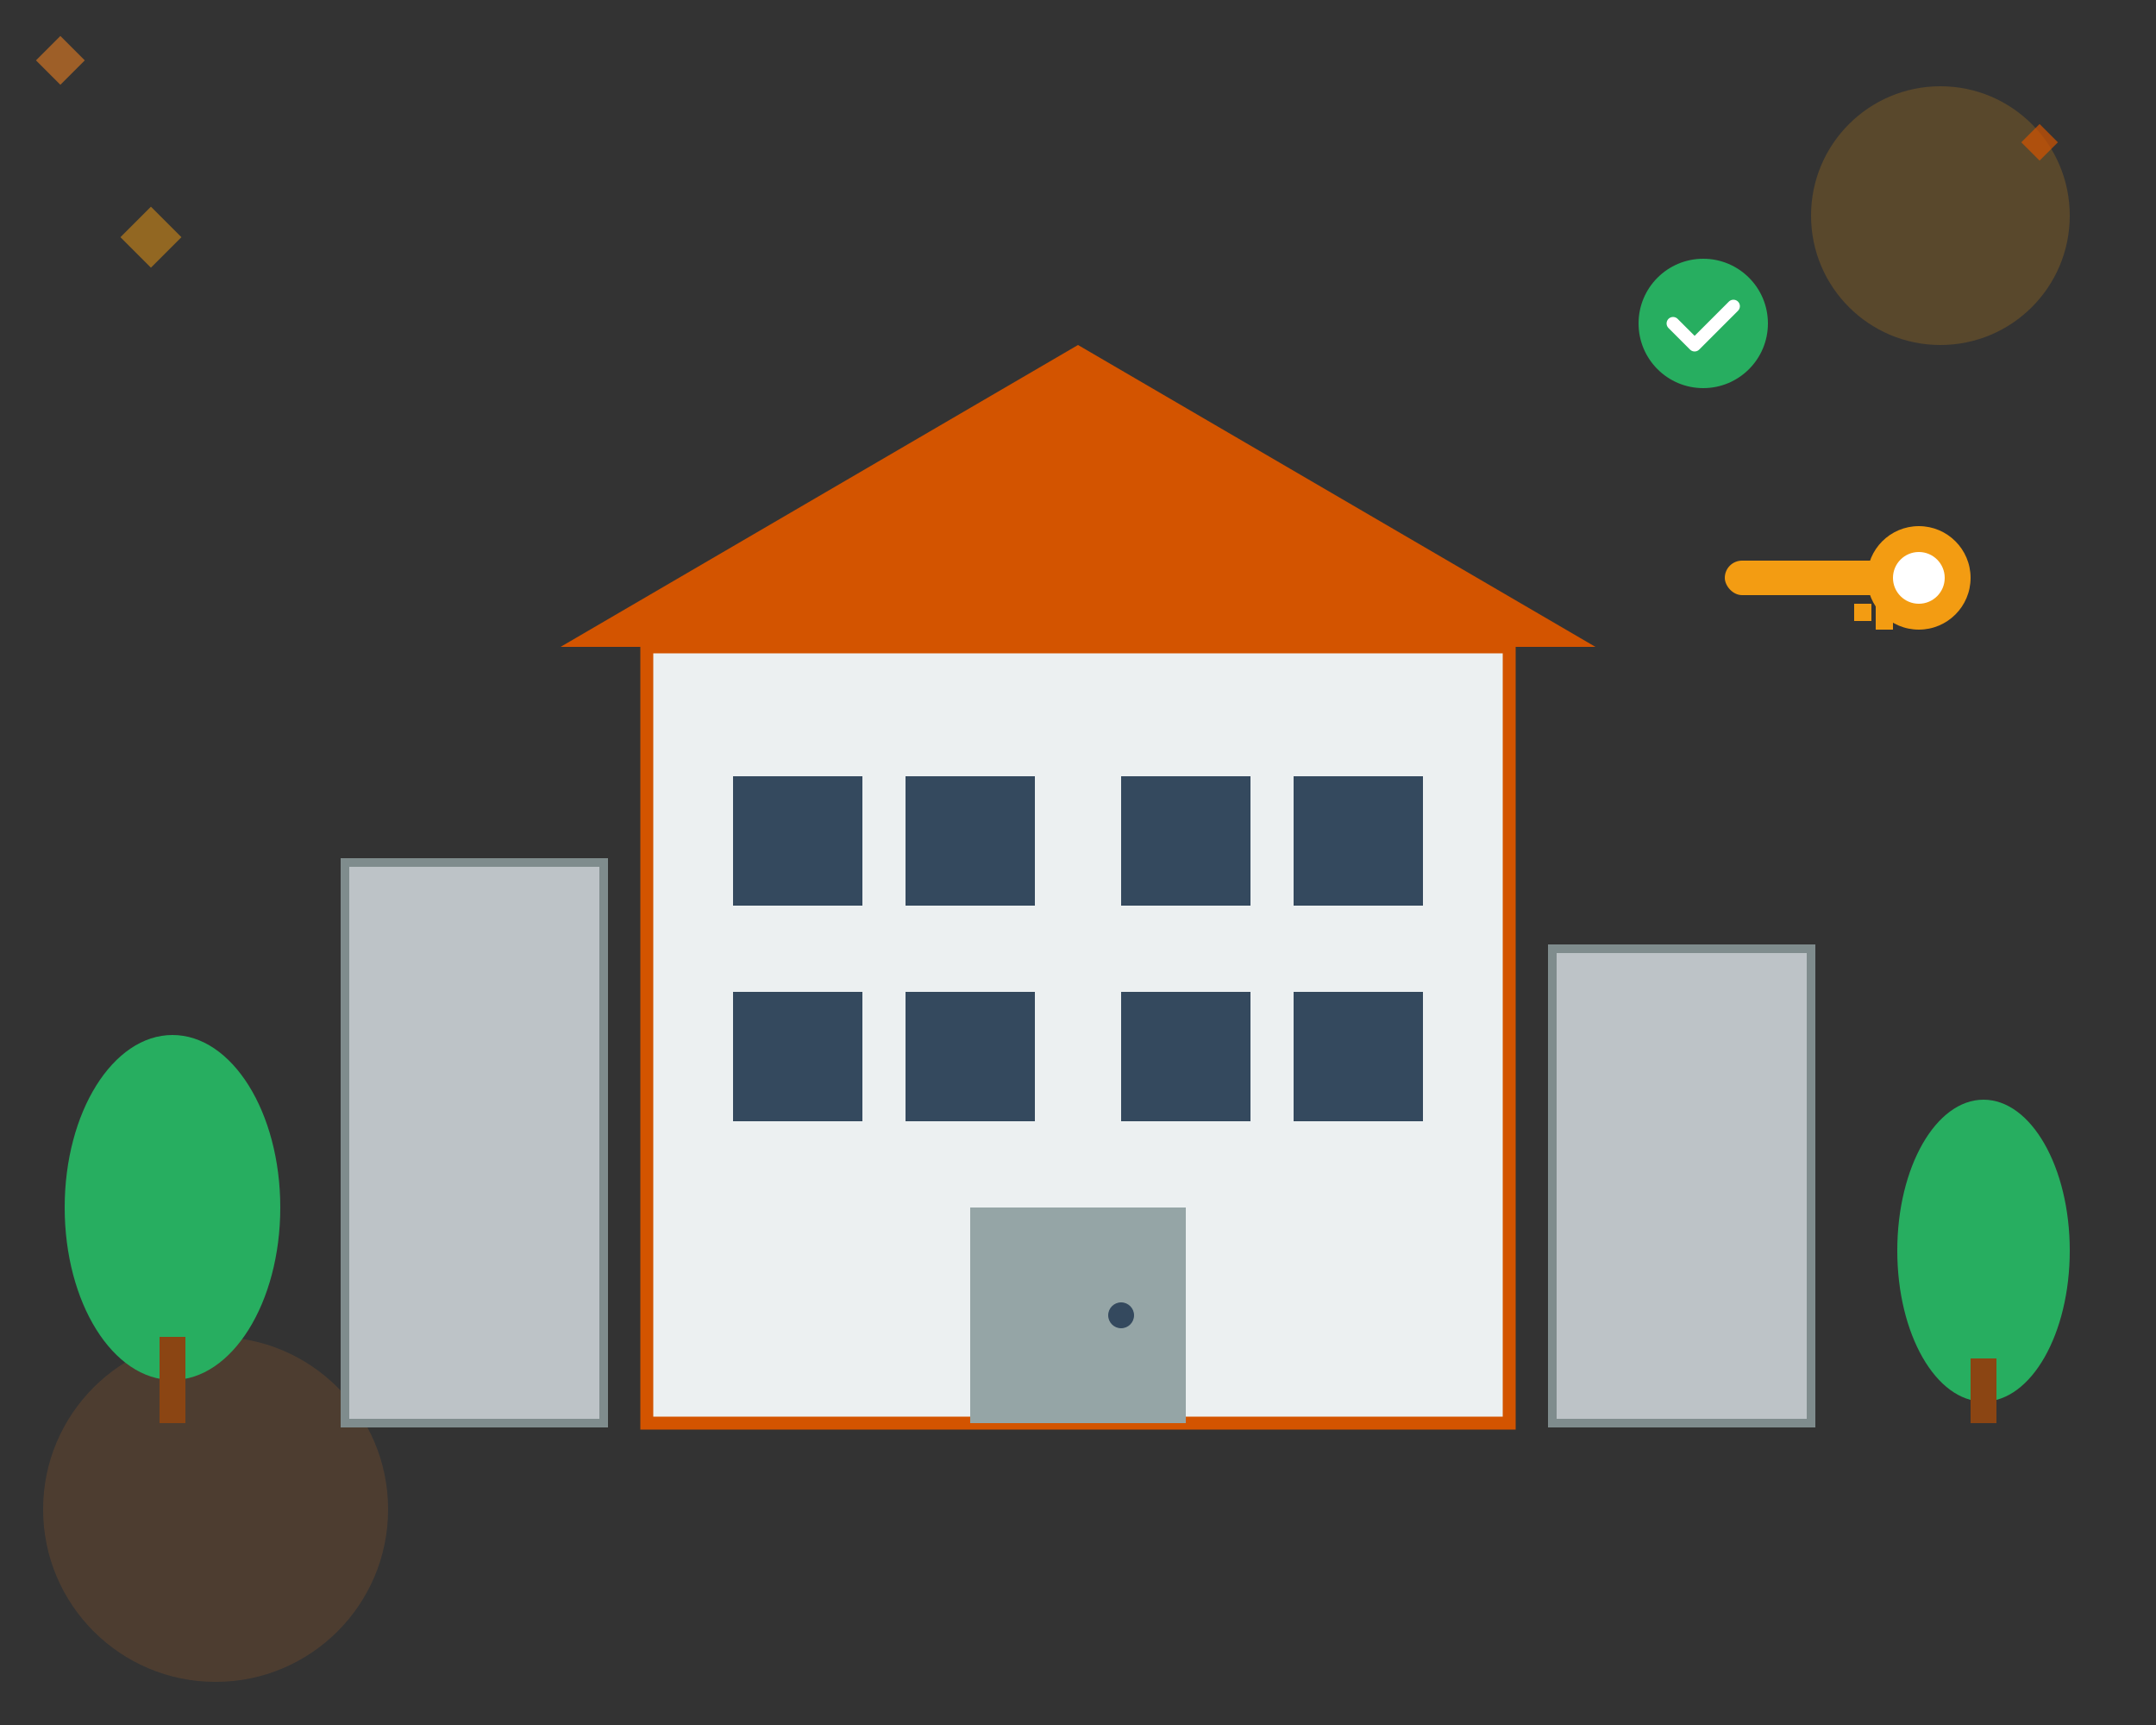
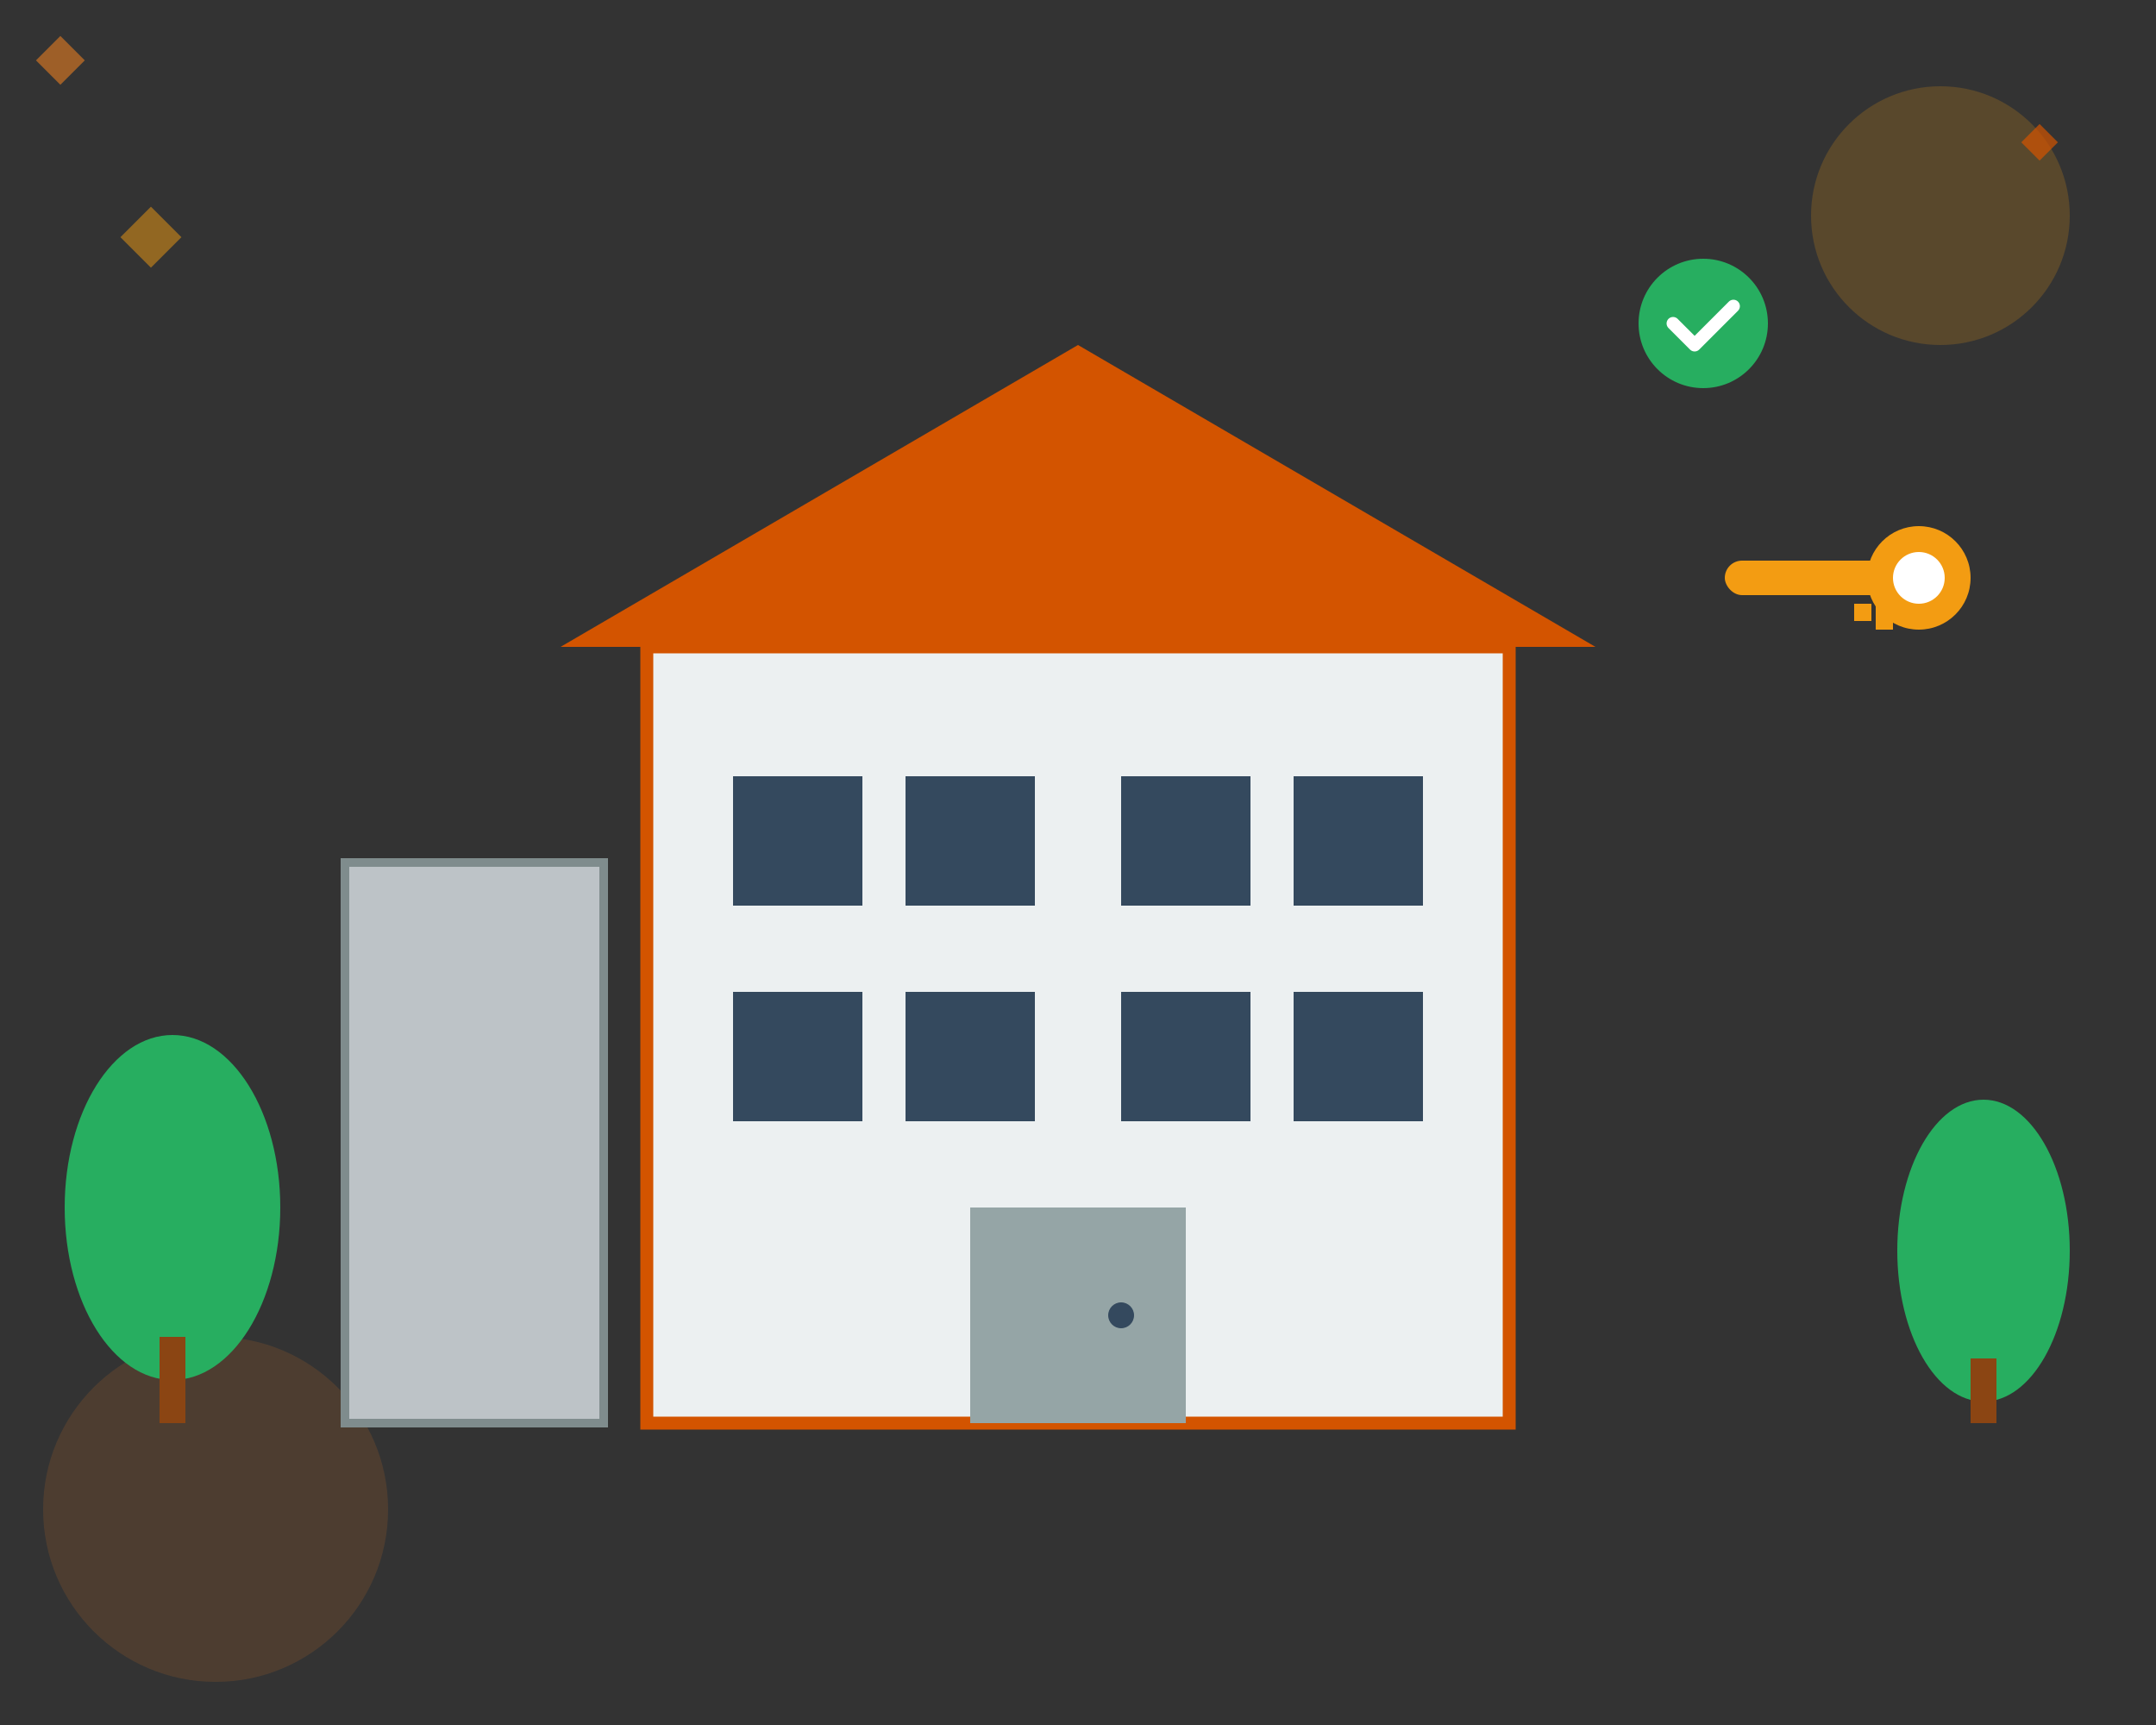
<svg xmlns="http://www.w3.org/2000/svg" width="500" height="400" viewBox="0 0 500 400" fill="none">
  <rect x="0" y="0" width="500" height="400" fill="#333333" stroke="none" />
  <circle cx="450" cy="50" r="30" fill="#f39c12" opacity="0.2" />
  <circle cx="50" cy="350" r="40" fill="#e67e22" opacity="0.15" />
  <rect x="150" y="150" width="200" height="180" fill="#ecf0f1" stroke="#d35400" stroke-width="3" />
  <path d="M130 150 L250 80 L370 150 Z" fill="#d35400" />
  <rect x="170" y="180" width="30" height="30" fill="#34495e" />
  <rect x="210" y="180" width="30" height="30" fill="#34495e" />
  <rect x="260" y="180" width="30" height="30" fill="#34495e" />
  <rect x="300" y="180" width="30" height="30" fill="#34495e" />
  <rect x="170" y="230" width="30" height="30" fill="#34495e" />
  <rect x="210" y="230" width="30" height="30" fill="#34495e" />
  <rect x="260" y="230" width="30" height="30" fill="#34495e" />
  <rect x="300" y="230" width="30" height="30" fill="#34495e" />
  <rect x="225" y="280" width="50" height="50" fill="#95a5a6" />
  <circle cx="260" cy="305" r="3" fill="#34495e" />
  <rect x="80" y="200" width="60" height="130" fill="#bdc3c7" stroke="#7f8c8d" stroke-width="2" />
-   <rect x="360" y="220" width="60" height="110" fill="#bdc3c7" stroke="#7f8c8d" stroke-width="2" />
  <ellipse cx="40" cy="280" rx="25" ry="40" fill="#27ae60" />
  <rect x="37" y="310" width="6" height="20" fill="#8b4513" />
  <ellipse cx="460" cy="290" rx="20" ry="35" fill="#27ae60" />
  <rect x="457" y="315" width="6" height="15" fill="#8b4513" />
  <g transform="translate(400, 120)">
    <rect x="0" y="10" width="40" height="8" rx="4" fill="#f39c12" />
    <circle cx="45" cy="14" r="12" fill="#f39c12" />
    <circle cx="45" cy="14" r="6" fill="white" />
    <rect x="35" y="20" width="4" height="6" fill="#f39c12" />
    <rect x="30" y="20" width="4" height="4" fill="#f39c12" />
  </g>
  <g transform="translate(380, 60)">
    <circle cx="15" cy="15" r="15" fill="#27ae60" />
    <path d="M8 15 L13 20 L22 11" stroke="white" stroke-width="3" fill="none" stroke-linecap="round" stroke-linejoin="round" />
  </g>
  <rect x="10" y="10" width="8" height="8" fill="#e67e22" opacity="0.6" transform="rotate(45 14 14)" />
  <rect x="470" y="30" width="6" height="6" fill="#d35400" opacity="0.7" transform="rotate(45 473 33)" />
  <rect x="30" y="50" width="10" height="10" fill="#f39c12" opacity="0.5" transform="rotate(45 35 55)" />
</svg>